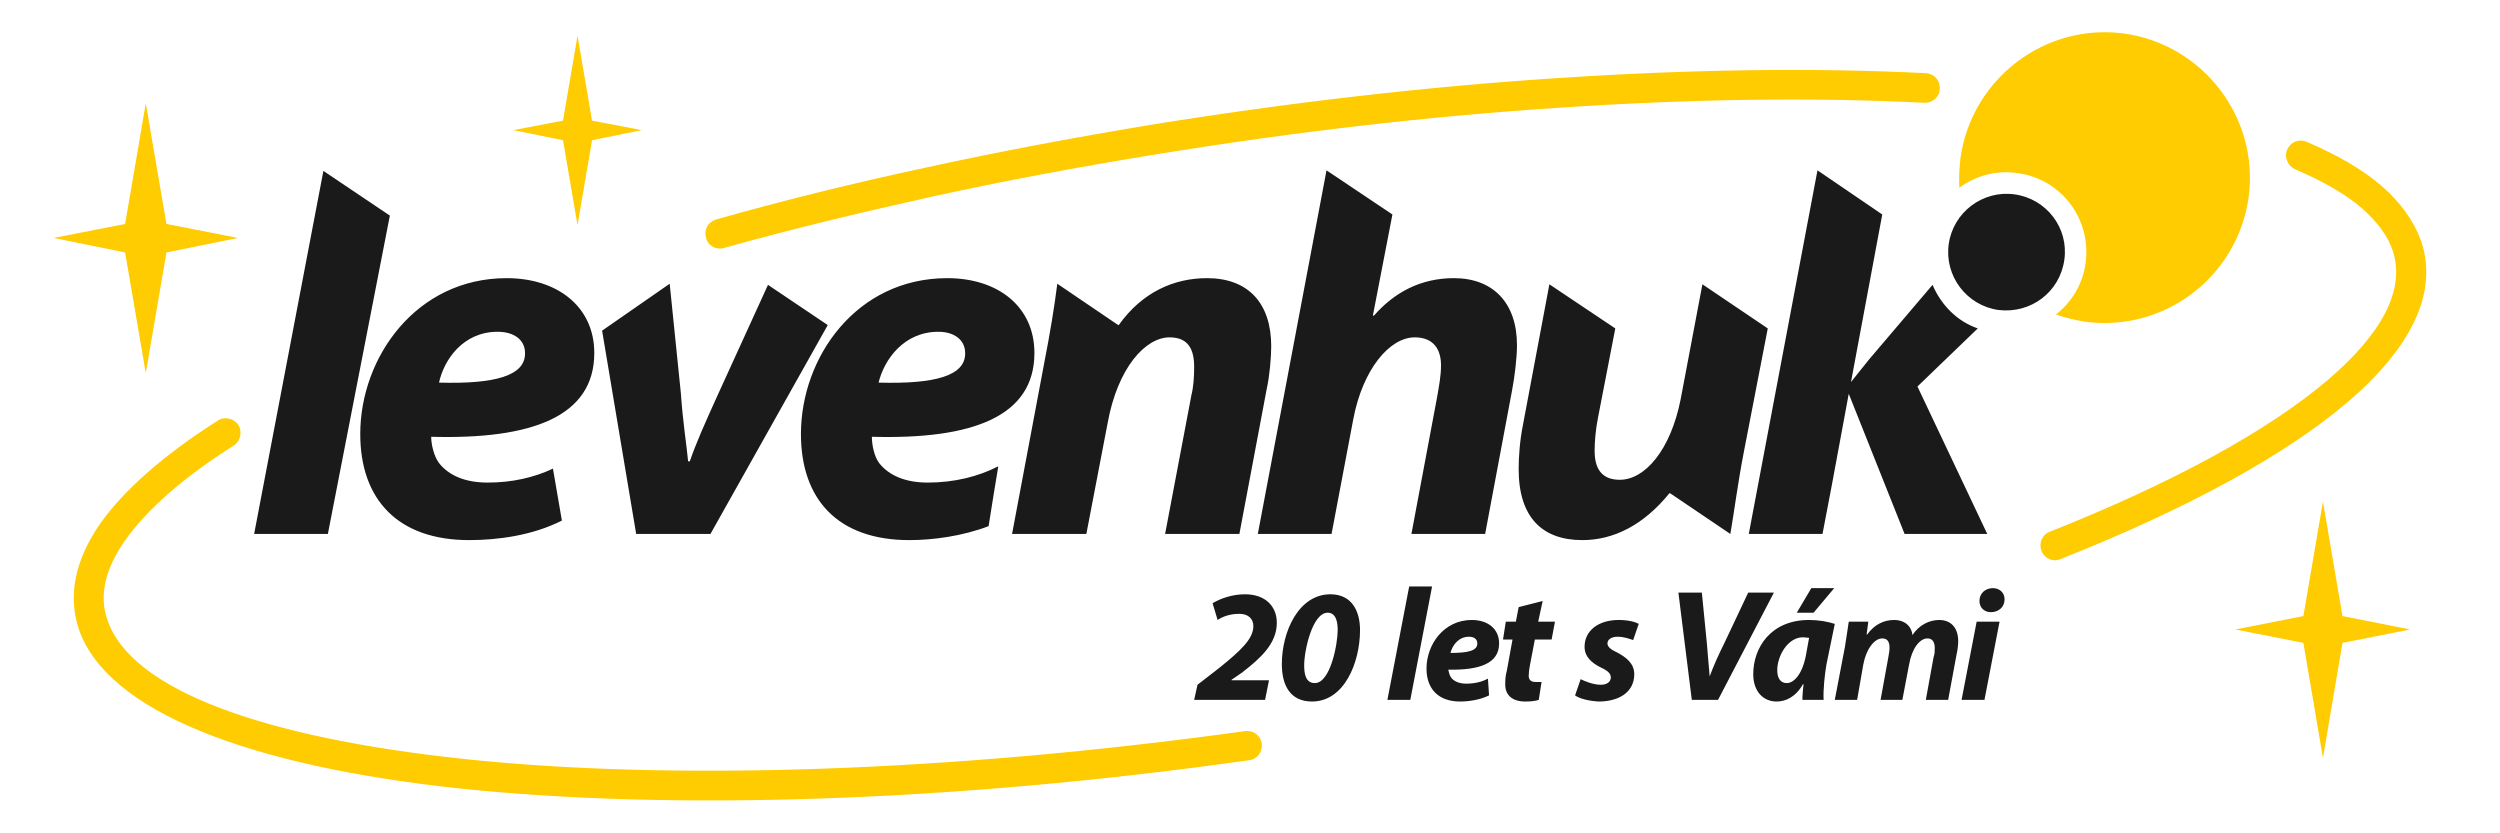
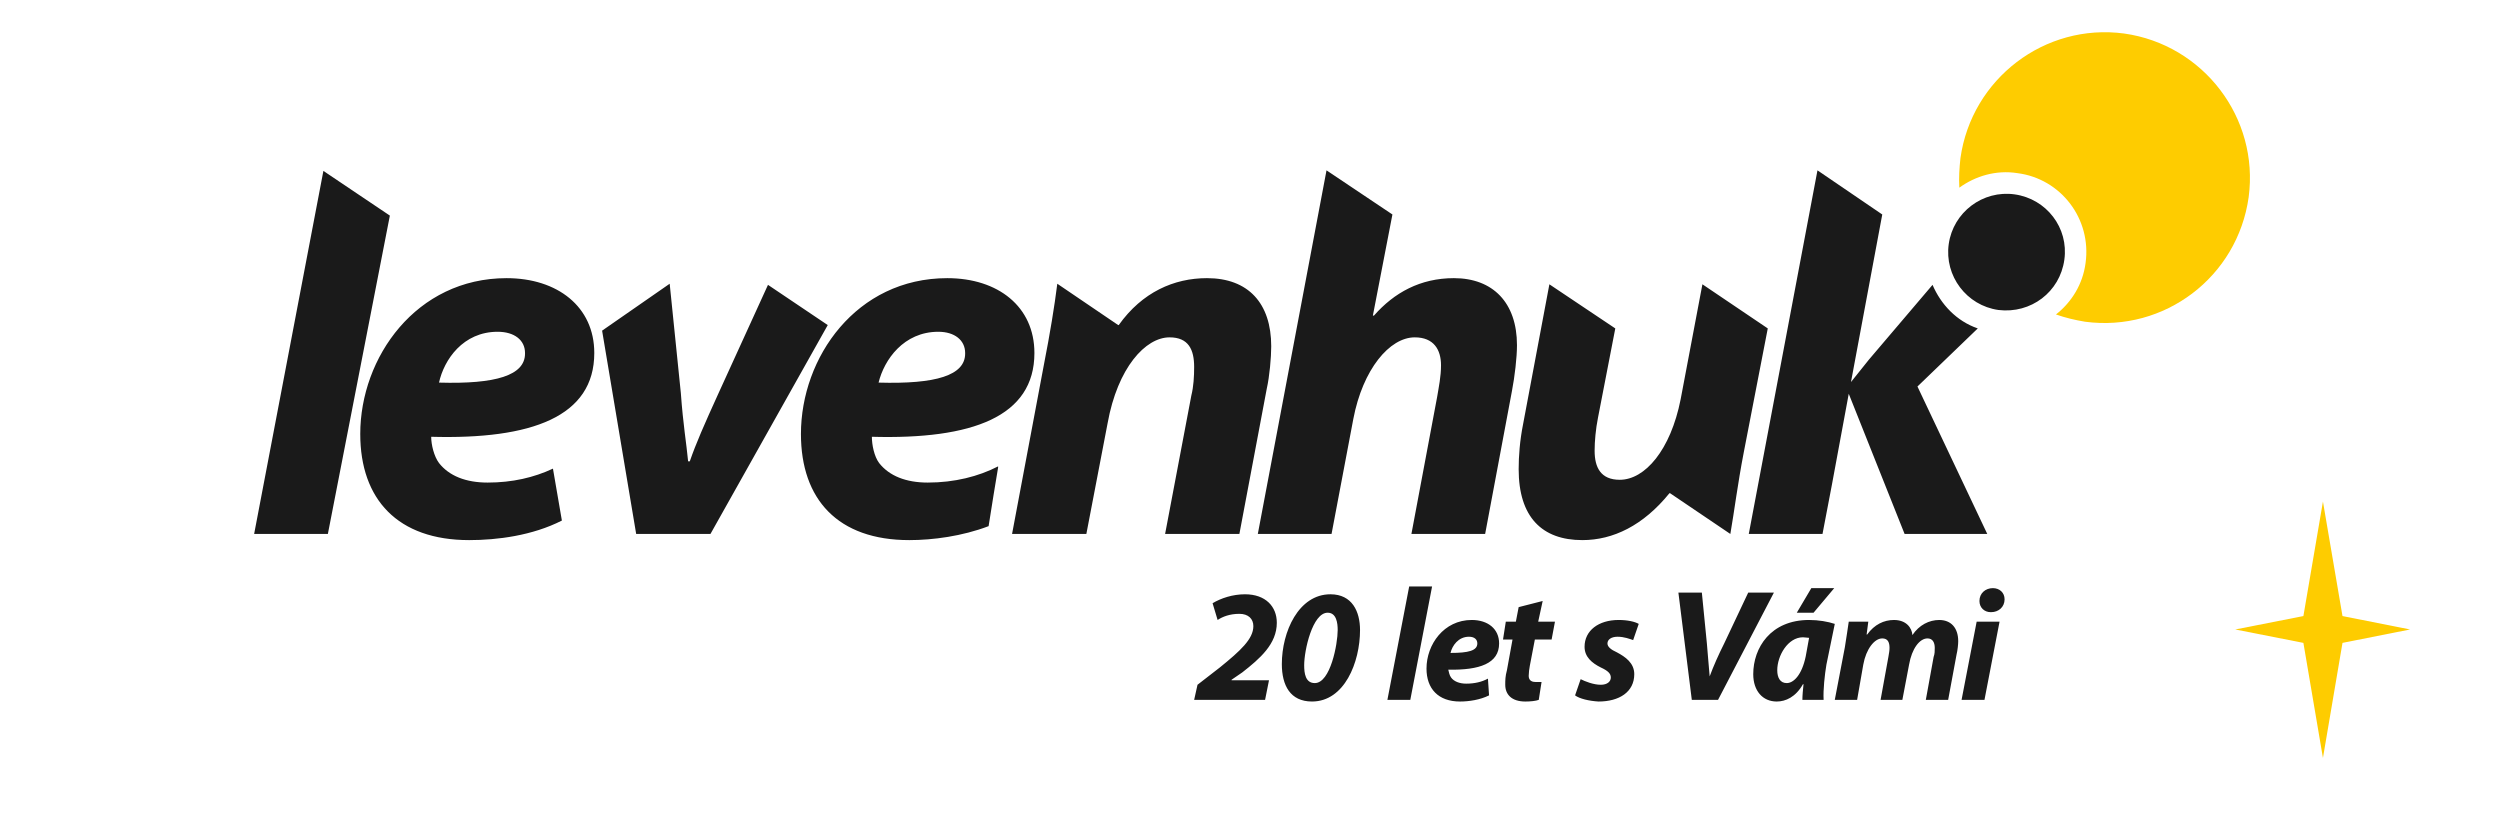
<svg xmlns="http://www.w3.org/2000/svg" xml:space="preserve" width="2949px" height="983px" version="1.1" style="shape-rendering:geometricPrecision; text-rendering:geometricPrecision; image-rendering:optimizeQuality; fill-rule:evenodd; clip-rule:evenodd" viewBox="0 0 4476 1492">
  <defs>
    <style type="text/css">
   
    .fil1 {fill:none}
    .fil3 {fill:#1A1A1A}
    .fil0 {fill:#FECC00}
    .fil2 {fill:#1A1A1A;fill-rule:nonzero}
   
  </style>
  </defs>
  <g id="Слой_x0020_1">
-     <path class="fil0" d="M1296 444c-14,4 -29,-4 -32,-19 -4,-14 4,-28 18,-32 120,-34 245,-65 376,-93 128,-28 261,-53 399,-76 253,-41 499,-69 729,-84 240,-16 463,-19 662,-9 15,1 26,13 25,28 0,14 -13,26 -28,25 -196,-10 -418,-7 -655,9 -230,15 -474,43 -724,84 -136,22 -269,47 -397,75 -131,29 -255,59 -373,92zm2813 -141c-13,-6 -20,-22 -14,-35 6,-14 21,-20 35,-14 54,23 99,49 133,78 35,30 59,64 72,100 31,93 -19,192 -133,289 -112,95 -288,191 -513,280 -13,6 -29,-1 -34,-15 -5,-13 1,-29 15,-34 219,-87 390,-180 498,-272 96,-82 139,-161 116,-231 -9,-27 -28,-52 -55,-76 -30,-26 -71,-49 -120,-70zm-1880 1006c15,-2 28,8 30,22 2,15 -8,28 -22,30 -538,76 -1036,90 -1411,51 -379,-40 -635,-138 -685,-286 -20,-61 -6,-124 38,-188 43,-61 115,-124 211,-185 12,-8 29,-4 37,8 7,12 4,29 -9,37 -90,57 -156,115 -195,171 -34,49 -46,96 -31,140 42,127 281,212 640,250 370,39 863,24 1397,-50z" />
    <polygon class="fil1" points="0,0 4476,0 4476,1492 0,1492 " />
    <path class="fil2" d="M2265 1253l7 -35 -67 0 0 -1 19 -13c32,-25 62,-51 62,-89 0,-29 -20,-51 -57,-51 -22,0 -43,7 -58,16l9 30c9,-6 22,-11 39,-11 16,0 25,9 25,22 0,23 -23,44 -60,74l-40 31 -6 27 127 0zm117 -189c-57,0 -87,67 -87,125 0,38 15,67 54,67 58,0 86,-70 86,-128 0,-33 -14,-64 -53,-64zm-5 33c16,0 18,19 18,31 0,25 -13,95 -41,95 -17,0 -19,-18 -19,-32 0,-27 15,-94 42,-94zm148 156l39 -203 -41 0 -39 203 41 0zm139 -38c-11,6 -24,9 -39,9 -12,0 -22,-4 -27,-11 -3,-4 -4,-10 -5,-14 56,1 91,-11 91,-47 0,-26 -20,-42 -49,-42 -50,0 -81,44 -81,87 0,36 21,59 60,59 16,0 36,-3 52,-11l-2 -30zm-19 -63c0,13 -16,17 -48,17 3,-13 14,-29 33,-29 10,0 15,5 15,12zm74 -65l-5 26 -18 0 -5 32 17 0 -10 55c-3,11 -3,18 -3,26 0,17 11,30 36,30 9,0 19,-1 24,-3l5 -32c-4,0 -8,0 -11,0 -9,0 -12,-5 -12,-11 0,-5 1,-13 2,-18l9 -47 30 0 6 -32 -30 0 8 -37 -43 11zm101 158c8,6 25,10 42,11 37,0 64,-17 64,-49 0,-20 -16,-31 -31,-39 -11,-5 -17,-10 -17,-16 0,-7 7,-12 18,-12 12,0 22,4 28,6l10 -29c-7,-4 -20,-7 -36,-7 -36,0 -61,19 -61,48 0,18 13,29 29,37 13,6 18,11 18,18 0,7 -6,13 -18,13 -13,0 -28,-6 -36,-10l-10 29zm256 8l100 -192 -46 0 -43 91c-10,20 -19,40 -26,59l0 0c-2,-20 -3,-38 -5,-59l-9 -91 -42 0 24 192 47 0zm189 0c-1,-18 2,-45 5,-63l15 -73c-12,-4 -29,-7 -46,-7 -69,0 -100,50 -100,97 0,30 17,49 42,49 16,0 34,-8 47,-31l1 0c-1,10 -2,20 -2,28l38 0zm-32 -78c-7,34 -22,48 -34,48 -12,0 -17,-10 -17,-23 0,-26 19,-59 46,-59 4,0 8,1 11,1l-6 33zm10 -122l-26 44 30 0 37 -44 -41 0zm82 200l11 -63c5,-28 20,-47 34,-47 10,0 13,7 13,17 0,5 -1,10 -2,16l-14 77 39 0 12 -63c5,-29 19,-47 33,-47 9,0 13,7 13,17 0,5 0,11 -2,16l-14 77 40 0 15 -81c2,-8 3,-19 3,-24 0,-24 -13,-38 -34,-38 -18,0 -36,9 -48,27 -1,-13 -11,-27 -33,-27 -18,0 -35,8 -48,26l-1 0 3 -23 -35 0c-2,13 -4,28 -7,46l-18 94 40 0zm228 0l27 -140 -41 0 -27 140 41 0zm12 -157c13,0 24,-9 24,-23 0,-12 -9,-20 -21,-20 -13,0 -24,9 -24,23 0,12 9,20 20,20l1 0z" />
    <path class="fil0" d="M3803 60c142,20 242,151 223,293 -20,143 -151,242 -293,223 -18,-3 -35,-7 -52,-13 28,-22 48,-54 53,-92 11,-79 -44,-151 -122,-161 -38,-6 -75,5 -104,26 -1,-18 0,-35 2,-53 20,-142 151,-242 293,-223z" />
    <path class="fil3" d="M1078 592l61 364 133 0 210 -374 -107 -72 -89 195c-25,55 -40,89 -51,121l-3 0c-3,-32 -9,-66 -13,-122l-20 -196 -121 84zm2529 -244c57,8 97,60 89,117 -8,58 -60,97 -118,90 -57,-8 -97,-61 -89,-118 8,-57 61,-97 118,-89zm-559 161l-39 206c-18,91 -64,144 -109,144 -34,0 -45,-22 -45,-52 0,-17 2,-39 6,-59l31 -160 -118 -79 -47 250c-6,30 -8,58 -8,81 0,86 42,127 114,127 55,0 109,-26 156,-84l1 0 108 73c7,-40 13,-89 24,-146l43 -222 -117 -79zm-664 447l39 -206c17,-89 65,-146 110,-146 34,0 47,22 47,50 0,20 -4,39 -7,57l-46 245 132 0 48 -256c5,-26 9,-60 9,-82 0,-76 -43,-120 -113,-120 -60,0 -107,26 -143,67l-2 0 35 -181 -118 -79 -123 651 132 0zm-439 0l38 -198c18,-100 68,-154 111,-154 34,0 44,22 44,53 0,17 -1,35 -5,51l-47 248 133 0 49 -260c5,-22 8,-56 8,-76 0,-77 -41,-122 -115,-122 -59,0 -116,25 -158,84l-1 0 -109 -74c-5,40 -13,89 -24,145l-57 303 133 0zm-1358 0l111 -570 -119 -80 -124 650 132 0zm1200 -121c-35,18 -78,29 -126,29 -39,0 -69,-12 -87,-35 -9,-12 -13,-33 -13,-47 180,5 291,-36 291,-150 0,-83 -65,-134 -156,-134 -163,0 -262,142 -262,279 0,117 66,190 194,190 42,0 95,-7 142,-25 6,-39 12,-75 17,-105l0 -2zm-59 -202c0,39 -52,55 -155,52 10,-41 45,-91 107,-91 29,0 48,15 48,38l0 1zm-738 206c-34,16 -73,25 -117,25 -39,0 -69,-12 -87,-35 -9,-12 -14,-33 -14,-47 180,5 292,-36 292,-150 0,-83 -66,-134 -157,-134 -162,0 -262,142 -262,279 0,117 67,190 195,190 50,0 113,-8 166,-35l-16 -93zm-50 -206c0,39 -52,55 -154,52 9,-41 43,-91 105,-91 30,0 49,15 49,38l0 1zm2470 323l148 0 -125 -264 108 -104c-38,-13 -66,-43 -81,-78l-114 134 -32 40 56 -300 -116 -79 -123 651 132 0c20,-104 9,-46 47,-251l100 251z" />
    <polygon class="fil0" points="4159,898 4194,1103 4315,1127 4194,1151 4159,1357 4124,1151 4002,1127 4124,1103 " />
-     <polygon class="fil0" points="261,185 298,401 426,426 298,452 261,668 224,452 96,426 224,401 " />
-     <polygon class="fil0" points="1034,64 1060,216 1149,233 1060,251 1034,403 1008,251 919,233 1008,216 " />
  </g>
</svg>